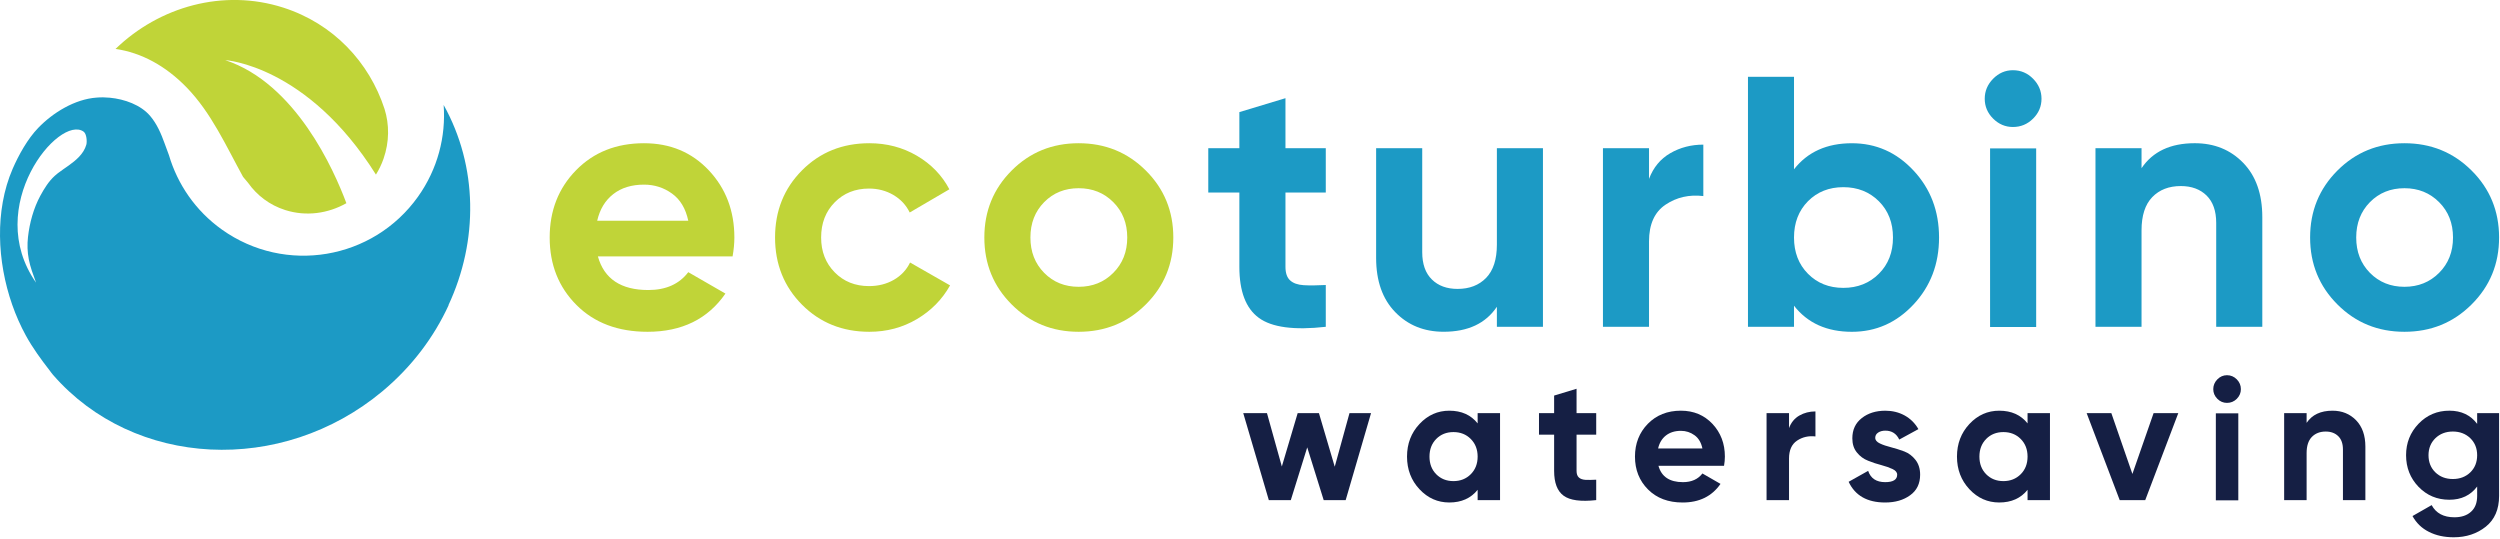
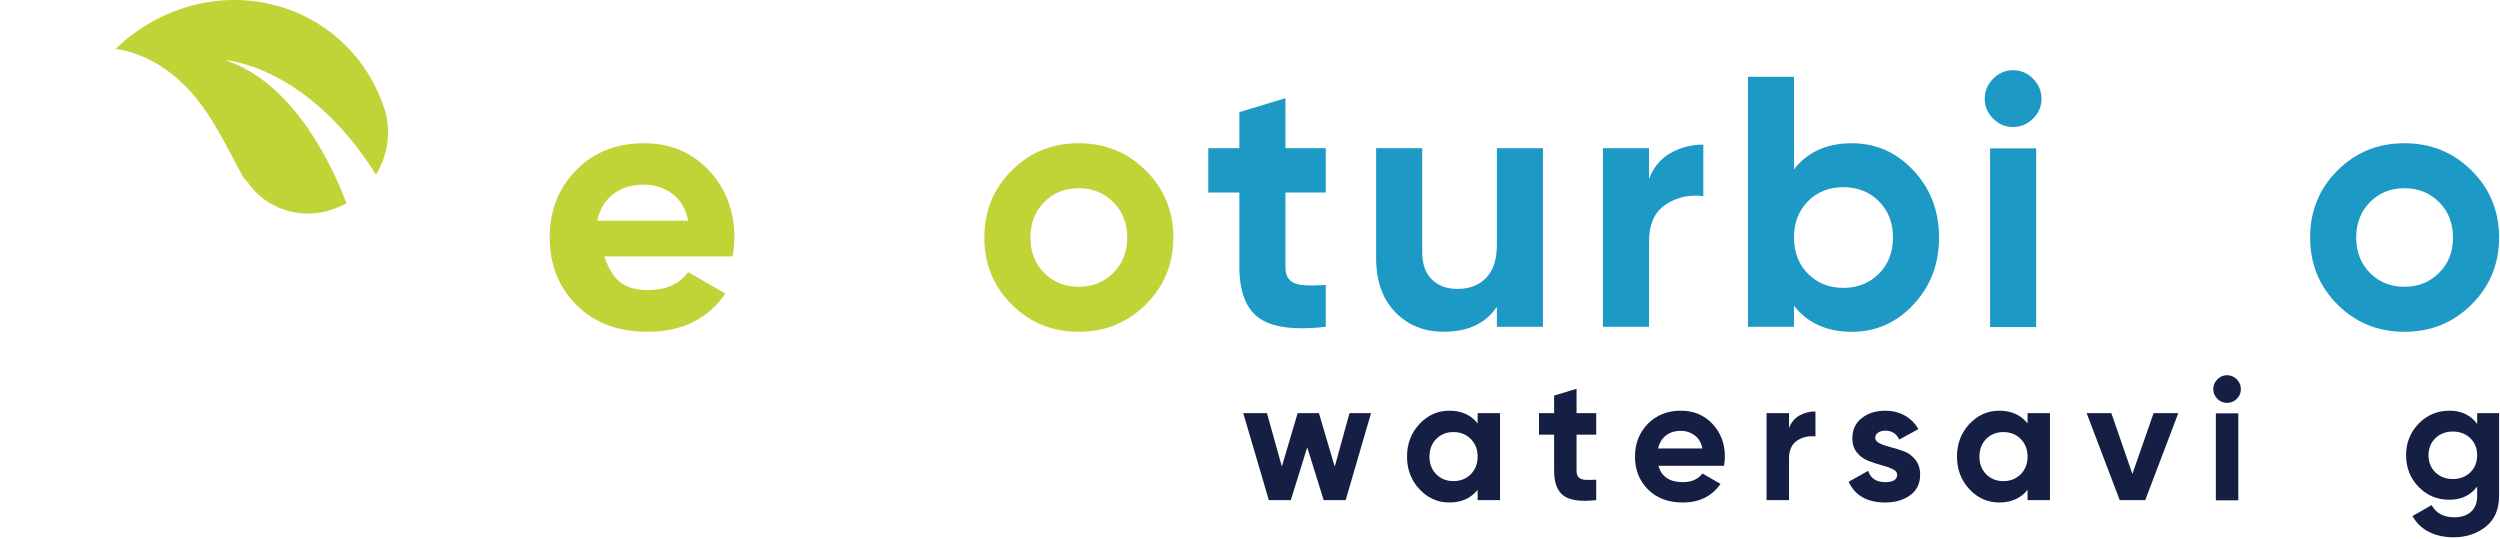
<svg xmlns="http://www.w3.org/2000/svg" width="100%" height="100%" viewBox="0 0 992 214" version="1.1" xml:space="preserve" style="fill-rule:evenodd;clip-rule:evenodd;stroke-linejoin:round;stroke-miterlimit:2;">
  <g transform="matrix(4.363,0,0,4.363,0.002,0)">
    <g transform="matrix(2.667,0,0,2.667,25.749,17.973)">
      <path d="M0,-6.481C1.708,-5.936 2.937,-4.621 3.458,-3.024C3.624,-2.495 3.625,-1.902 3.423,-1.324C3.356,-1.131 3.268,-0.952 3.165,-0.785C0.821,-4.521 -1.975,-4.689 -1.975,-4.689C0.425,-3.898 1.731,-0.951 2.157,0.19C1.532,0.543 0.782,0.651 0.069,0.423C-0.462,0.254 -0.895,-0.079 -1.194,-0.503C-1.241,-0.562 -1.301,-0.631 -1.366,-0.708C-1.949,-1.767 -2.448,-2.891 -3.293,-3.76C-4.009,-4.496 -4.833,-4.942 -5.715,-5.071C-4.218,-6.517 -2.038,-7.132 0,-6.481" style="fill:rgb(192,212,56);fill-rule:nonzero;" />
    </g>
    <g transform="matrix(2.667,0,0,2.667,54.312,23.126)">
-       <path d="M0,-1.144L3.106,-1.144C3.018,-1.559 2.833,-1.868 2.552,-2.07C2.271,-2.273 1.953,-2.375 1.596,-2.375C1.174,-2.375 0.824,-2.268 0.548,-2.052C0.272,-1.836 0.09,-1.535 0,-1.144M0.024,0.073C0.236,0.836 0.808,1.219 1.743,1.219C2.343,1.219 2.797,1.016 3.106,0.61L4.373,1.34C3.772,2.209 2.887,2.643 1.718,2.643C0.71,2.643 -0.097,2.339 -0.706,1.73C-1.315,1.12 -1.62,0.353 -1.62,-0.572C-1.62,-1.489 -1.32,-2.255 -0.718,-2.869C-0.118,-3.48 0.653,-3.787 1.596,-3.787C2.489,-3.787 3.227,-3.479 3.807,-2.862C4.387,-2.245 4.678,-1.481 4.678,-0.572C4.678,-0.369 4.657,-0.154 4.617,0.073L0.024,0.073Z" style="fill:rgb(192,212,56);fill-rule:nonzero;" />
+       <path d="M0,-1.144L3.106,-1.144C3.018,-1.559 2.833,-1.868 2.552,-2.07C2.271,-2.273 1.953,-2.375 1.596,-2.375C1.174,-2.375 0.824,-2.268 0.548,-2.052C0.272,-1.836 0.09,-1.535 0,-1.144C0.236,0.836 0.808,1.219 1.743,1.219C2.343,1.219 2.797,1.016 3.106,0.61L4.373,1.34C3.772,2.209 2.887,2.643 1.718,2.643C0.71,2.643 -0.097,2.339 -0.706,1.73C-1.315,1.12 -1.62,0.353 -1.62,-0.572C-1.62,-1.489 -1.32,-2.255 -0.718,-2.869C-0.118,-3.48 0.653,-3.787 1.596,-3.787C2.489,-3.787 3.227,-3.479 3.807,-2.862C4.387,-2.245 4.678,-1.481 4.678,-0.572C4.678,-0.369 4.657,-0.154 4.617,0.073L0.024,0.073Z" style="fill:rgb(192,212,56);fill-rule:nonzero;" />
    </g>
    <g transform="matrix(2.667,0,0,2.667,79.063,13.026)">
-       <path d="M0,6.43C-0.917,6.43 -1.683,6.122 -2.296,5.506C-2.909,4.889 -3.215,4.124 -3.215,3.215C-3.215,2.306 -2.909,1.542 -2.296,0.925C-1.683,0.308 -0.917,0 0,0C0.593,0 1.133,0.141 1.621,0.426C2.107,0.711 2.477,1.092 2.729,1.571L1.377,2.362C1.255,2.111 1.07,1.912 0.823,1.766C0.575,1.62 0.297,1.546 -0.012,1.546C-0.483,1.546 -0.873,1.703 -1.181,2.015C-1.49,2.328 -1.644,2.728 -1.644,3.215C-1.644,3.694 -1.49,4.09 -1.181,4.403C-0.873,4.716 -0.483,4.872 -0.012,4.872C0.305,4.872 0.587,4.801 0.834,4.659C1.083,4.516 1.267,4.32 1.389,4.068L2.753,4.848C2.485,5.327 2.107,5.711 1.621,5.998C1.133,6.287 0.593,6.43 0,6.43" style="fill:rgb(192,212,56);fill-rule:nonzero;" />
-     </g>
+       </g>
    <g transform="matrix(2.667,0,0,2.667,94.963,18.384)">
      <path d="M0,2.412C0.313,2.729 0.705,2.887 1.176,2.887C1.647,2.887 2.041,2.729 2.357,2.412C2.674,2.095 2.833,1.694 2.833,1.206C2.833,0.719 2.674,0.317 2.357,0C2.041,-0.317 1.647,-0.475 1.176,-0.475C0.705,-0.475 0.313,-0.317 0,0C-0.312,0.317 -0.469,0.719 -0.469,1.206C-0.469,1.694 -0.312,2.095 0,2.412M3.466,3.489C2.841,4.112 2.078,4.421 1.176,4.421C0.274,4.421 -0.487,4.112 -1.108,3.489C-1.729,2.868 -2.04,2.107 -2.04,1.206C-2.04,0.305 -1.729,-0.457 -1.108,-1.078C-0.487,-1.7 0.274,-2.009 1.176,-2.009C2.078,-2.009 2.841,-1.7 3.466,-1.078C4.091,-0.457 4.404,0.305 4.404,1.206C4.404,2.107 4.091,2.868 3.466,3.489" style="fill:rgb(192,212,56);fill-rule:nonzero;" />
    </g>
    <g transform="matrix(2.667,0,0,2.667,120.575,21.467)">
      <path d="M0,-1.484L-1.375,-1.484L-1.375,1.049C-1.375,1.26 -1.323,1.415 -1.217,1.511C-1.112,1.609 -0.957,1.663 -0.754,1.676C-0.552,1.688 -0.3,1.686 0,1.67L0,3.095C-1.079,3.217 -1.84,3.115 -2.283,2.79C-2.726,2.466 -2.947,1.886 -2.947,1.049L-2.947,-1.484L-4.007,-1.484L-4.007,-2.996L-2.947,-2.996L-2.947,-4.226L-1.375,-4.701L-1.375,-2.996L0,-2.996L0,-1.484Z" style="fill:rgb(28,154,197);fill-rule:nonzero;" />
    </g>
    <g transform="matrix(2.667,0,0,2.667,136.136,30.172)">
      <path d="M0,-6.26L1.571,-6.26L1.571,-0.169L0,-0.169L0,-0.852C-0.382,-0.283 -0.986,0 -1.815,0C-2.482,0 -3.031,-0.221 -3.466,-0.669C-3.901,-1.115 -4.118,-1.733 -4.118,-2.52L-4.118,-6.26L-2.546,-6.26L-2.546,-2.716C-2.546,-2.308 -2.437,-1.998 -2.217,-1.783C-1.998,-1.567 -1.706,-1.461 -1.34,-1.461C-0.935,-1.461 -0.61,-1.587 -0.366,-1.838C-0.122,-2.091 0,-2.467 0,-2.97L0,-6.26Z" style="fill:rgb(28,154,197);fill-rule:nonzero;" />
    </g>
    <g transform="matrix(2.667,0,0,2.667,149.972,26.606)">
      <path d="M0,-3.876C0.147,-4.265 0.388,-4.557 0.725,-4.752C1.063,-4.947 1.438,-5.044 1.852,-5.044L1.852,-3.29C1.373,-3.347 0.944,-3.251 0.566,-2.998C0.189,-2.747 0,-2.328 0,-1.744L0,1.168L-1.571,1.168L-1.571,-4.923L0,-4.923L0,-3.876Z" style="fill:rgb(28,154,197);fill-rule:nonzero;" />
    </g>
    <g transform="matrix(2.667,0,0,2.667,164.428,12.262)">
      <path d="M0,4.738C0.317,5.058 0.718,5.219 1.206,5.219C1.693,5.219 2.097,5.058 2.417,4.738C2.739,4.418 2.899,4.006 2.899,3.502C2.899,2.998 2.739,2.586 2.417,2.264C2.097,1.946 1.693,1.785 1.206,1.785C0.718,1.785 0.317,1.946 0,2.264C-0.317,2.586 -0.476,2.998 -0.476,3.502C-0.476,4.006 -0.317,4.418 0,4.738M1.498,0.287C2.318,0.287 3.019,0.595 3.6,1.218C4.18,1.839 4.47,2.6 4.47,3.502C4.47,4.403 4.18,5.164 3.6,5.785C3.019,6.407 2.318,6.717 1.498,6.717C0.646,6.717 -0.012,6.422 -0.476,5.828L-0.476,6.547L-2.046,6.547L-2.046,-1.979L-0.476,-1.979L-0.476,1.175C-0.012,0.582 0.646,0.287 1.498,0.287" style="fill:rgb(28,154,197);fill-rule:nonzero;" />
    </g>
    <g transform="matrix(2.667,0,0,2.667,-311.277,-133.114)">
      <path d="M184.577,54.972L186.149,54.972L186.149,61.063L184.577,61.063L184.577,54.972ZM185.356,54.242C185.097,54.242 184.872,54.146 184.68,53.955C184.49,53.765 184.395,53.539 184.395,53.279C184.395,53.018 184.49,52.792 184.68,52.598C184.872,52.403 185.097,52.306 185.356,52.306C185.625,52.306 185.854,52.403 186.045,52.598C186.236,52.792 186.331,53.018 186.331,53.279C186.331,53.539 186.236,53.765 186.045,53.955C185.854,54.146 185.625,54.242 185.356,54.242" style="fill:rgb(28,154,197);fill-rule:nonzero;" />
    </g>
    <g transform="matrix(2.667,0,0,2.667,199.606,29.72)">
-       <path d="M0,-6.26C0.666,-6.26 1.216,-6.038 1.651,-5.591C2.085,-5.145 2.303,-4.527 2.303,-3.74L2.303,0L0.731,0L0.731,-3.544C0.731,-3.95 0.621,-4.261 0.402,-4.477C0.183,-4.691 -0.11,-4.799 -0.476,-4.799C-0.882,-4.799 -1.206,-4.673 -1.449,-4.422C-1.693,-4.17 -1.815,-3.793 -1.815,-3.289L-1.815,0L-3.386,0L-3.386,-6.091L-1.815,-6.091L-1.815,-5.408C-1.433,-5.976 -0.829,-6.26 0,-6.26" style="fill:rgb(28,154,197);fill-rule:nonzero;" />
-     </g>
+       </g>
    <g transform="matrix(2.667,0,0,2.667,215.537,18.384)">
      <path d="M0,2.412C0.313,2.729 0.706,2.887 1.177,2.887C1.647,2.887 2.042,2.729 2.358,2.412C2.675,2.095 2.833,1.694 2.833,1.206C2.833,0.719 2.675,0.317 2.358,0C2.042,-0.317 1.647,-0.475 1.177,-0.475C0.706,-0.475 0.313,-0.317 0,0C-0.312,0.317 -0.468,0.719 -0.468,1.206C-0.468,1.694 -0.312,2.095 0,2.412M3.466,3.489C2.841,4.112 2.078,4.421 1.177,4.421C0.274,4.421 -0.486,4.112 -1.108,3.489C-1.729,2.868 -2.04,2.107 -2.04,1.206C-2.04,0.305 -1.729,-0.457 -1.108,-1.078C-0.486,-1.7 0.274,-2.009 1.177,-2.009C2.078,-2.009 2.841,-1.7 3.466,-1.078C4.091,-0.457 4.404,0.305 4.404,1.206C4.404,2.107 4.091,2.868 3.466,3.489" style="fill:rgb(28,154,197);fill-rule:nonzero;" />
    </g>
    <g transform="matrix(2.667,0,0,2.667,122.731,45.483)">
      <path d="M0,-2.966L0.735,-2.966L-0.13,0L-0.88,0L-1.441,-1.799L-2.001,0L-2.751,0L-3.623,-2.966L-2.814,-2.966L-2.307,-1.146L-1.767,-2.966L-1.042,-2.966L-0.503,-1.139L0,-2.966Z" style="fill:rgb(21,31,68);fill-rule:nonzero;" />
    </g>
    <g transform="matrix(2.667,0,0,2.667,130.62,39.92)">
      <path d="M0,1.204C0.155,1.36 0.35,1.438 0.587,1.438C0.825,1.438 1.021,1.36 1.177,1.204C1.333,1.048 1.412,0.848 1.412,0.602C1.412,0.357 1.333,0.157 1.177,0C1.021,-0.156 0.825,-0.234 0.587,-0.234C0.35,-0.234 0.155,-0.156 0,0C-0.154,0.157 -0.23,0.357 -0.23,0.602C-0.23,0.848 -0.154,1.048 0,1.204M1.412,-0.88L2.176,-0.88L2.176,2.086L1.412,2.086L1.412,1.735C1.182,2.022 0.861,2.167 0.446,2.167C0.05,2.167 -0.289,2.017 -0.572,1.714C-0.854,1.412 -0.996,1.042 -0.996,0.602C-0.996,0.163 -0.854,-0.207 -0.572,-0.509C-0.289,-0.812 0.05,-0.963 0.446,-0.963C0.861,-0.963 1.182,-0.819 1.412,-0.53L1.412,-0.88Z" style="fill:rgb(21,31,68);fill-rule:nonzero;" />
    </g>
    <g transform="matrix(2.667,0,0,2.667,145.169,41.464)">
      <path d="M0,-0.724L-0.67,-0.724L-0.67,0.51C-0.67,0.612 -0.644,0.687 -0.593,0.734C-0.542,0.782 -0.466,0.809 -0.368,0.816C-0.269,0.821 -0.146,0.819 0,0.811L0,1.507C-0.525,1.566 -0.896,1.515 -1.111,1.357C-1.328,1.199 -1.435,0.916 -1.435,0.51L-1.435,-0.724L-1.951,-0.724L-1.951,-1.459L-1.435,-1.459L-1.435,-2.058L-0.67,-2.29L-0.67,-1.459L0,-1.459L0,-0.724Z" style="fill:rgb(21,31,68);fill-rule:nonzero;" />
    </g>
    <g transform="matrix(2.667,0,0,2.667,150.799,42.266)">
      <path d="M0,-0.555L1.511,-0.555C1.468,-0.758 1.378,-0.909 1.242,-1.006C1.105,-1.105 0.951,-1.156 0.776,-1.156C0.571,-1.156 0.401,-1.102 0.267,-0.998C0.133,-0.893 0.043,-0.745 0,-0.555M0.012,0.037C0.114,0.408 0.393,0.594 0.847,0.594C1.14,0.594 1.362,0.494 1.511,0.298L2.128,0.653C1.836,1.076 1.405,1.288 0.836,1.288C0.346,1.288 -0.048,1.14 -0.344,0.843C-0.64,0.547 -0.789,0.173 -0.789,-0.278C-0.789,-0.724 -0.642,-1.096 -0.351,-1.395C-0.058,-1.693 0.318,-1.843 0.776,-1.843C1.212,-1.843 1.57,-1.693 1.854,-1.393C2.135,-1.092 2.277,-0.721 2.277,-0.278C2.277,-0.178 2.267,-0.074 2.248,0.037L0.012,0.037Z" style="fill:rgb(21,31,68);fill-rule:nonzero;" />
    </g>
    <g transform="matrix(2.667,0,0,2.667,162.705,43.968)">
      <path d="M0,-1.888C0.071,-2.078 0.188,-2.221 0.353,-2.316C0.516,-2.409 0.7,-2.456 0.901,-2.456L0.901,-1.603C0.668,-1.63 0.459,-1.583 0.275,-1.461C0.092,-1.339 0,-1.135 0,-0.85L0,0.568L-0.766,0.568L-0.766,-2.398L0,-2.398L0,-1.888Z" style="fill:rgb(21,31,68);fill-rule:nonzero;" />
    </g>
    <g transform="matrix(2.667,0,0,2.667,170.546,43.236)">
      <path d="M0,-1.282C0,-1.202 0.053,-1.139 0.158,-1.09C0.263,-1.039 0.39,-0.997 0.541,-0.959C0.69,-0.92 0.84,-0.873 0.991,-0.817C1.141,-0.759 1.268,-0.663 1.373,-0.529C1.478,-0.394 1.531,-0.226 1.531,-0.025C1.531,0.281 1.417,0.515 1.189,0.678C0.962,0.843 0.678,0.924 0.338,0.924C-0.27,0.924 -0.685,0.69 -0.907,0.218L-0.242,-0.155C-0.155,0.102 0.038,0.23 0.338,0.23C0.612,0.23 0.748,0.146 0.748,-0.025C0.748,-0.103 0.695,-0.168 0.59,-0.217C0.486,-0.266 0.359,-0.311 0.209,-0.351C0.058,-0.39 -0.093,-0.439 -0.242,-0.5C-0.393,-0.558 -0.521,-0.651 -0.625,-0.781C-0.73,-0.908 -0.781,-1.07 -0.781,-1.264C-0.781,-1.556 -0.674,-1.787 -0.458,-1.955C-0.244,-2.123 0.024,-2.206 0.345,-2.206C0.585,-2.206 0.805,-2.152 1.003,-2.044C1.2,-1.934 1.357,-1.78 1.472,-1.578L0.819,-1.222C0.724,-1.424 0.565,-1.526 0.345,-1.526C0.246,-1.526 0.164,-1.503 0.099,-1.46C0.033,-1.416 0,-1.356 0,-1.282" style="fill:rgb(21,31,68);fill-rule:nonzero;" />
    </g>
    <g transform="matrix(2.667,0,0,2.667,180.636,39.92)">
      <path d="M0,1.204C0.154,1.36 0.351,1.438 0.587,1.438C0.824,1.438 1.021,1.36 1.177,1.204C1.333,1.048 1.411,0.848 1.411,0.602C1.411,0.357 1.333,0.157 1.177,0C1.021,-0.156 0.824,-0.234 0.587,-0.234C0.351,-0.234 0.154,-0.156 0,0C-0.154,0.157 -0.231,0.357 -0.231,0.602C-0.231,0.848 -0.154,1.048 0,1.204M1.411,-0.88L2.175,-0.88L2.175,2.086L1.411,2.086L1.411,1.735C1.182,2.022 0.86,2.167 0.445,2.167C0.05,2.167 -0.29,2.017 -0.573,1.714C-0.854,1.412 -0.996,1.042 -0.996,0.602C-0.996,0.163 -0.854,-0.207 -0.573,-0.509C-0.29,-0.812 0.05,-0.963 0.445,-0.963C0.86,-0.963 1.182,-0.819 1.411,-0.53L1.411,-0.88Z" style="fill:rgb(21,31,68);fill-rule:nonzero;" />
    </g>
    <g transform="matrix(2.667,0,0,2.667,195.862,45.483)">
      <path d="M0,-2.966L0.842,-2.966L-0.285,0L-1.156,0L-2.283,-2.966L-1.441,-2.966L-0.723,-0.892L0,-2.966Z" style="fill:rgb(21,31,68);fill-rule:nonzero;" />
    </g>
    <g transform="matrix(2.667,0,0,2.667,-311.277,-89.612)">
      <path d="M192.276,47.695L193.042,47.695L193.042,50.661L192.276,50.661L192.276,47.695ZM192.656,47.339C192.53,47.339 192.419,47.293 192.327,47.2C192.234,47.106 192.188,46.997 192.188,46.87C192.188,46.743 192.234,46.633 192.327,46.537C192.419,46.443 192.53,46.395 192.656,46.395C192.786,46.395 192.898,46.443 192.991,46.537C193.084,46.633 193.13,46.743 193.13,46.87C193.13,46.997 193.084,47.106 192.991,47.2C192.898,47.293 192.786,47.339 192.656,47.339" style="fill:rgb(21,31,68);fill-rule:nonzero;" />
    </g>
    <g transform="matrix(2.667,0,0,2.667,212.133,45.483)">
-       <path d="M0,-3.049C0.324,-3.049 0.592,-2.94 0.803,-2.724C1.015,-2.506 1.121,-2.205 1.121,-1.822L1.121,0L0.356,0L0.356,-1.727C0.356,-1.925 0.302,-2.076 0.196,-2.18C0.088,-2.285 -0.053,-2.338 -0.231,-2.338C-0.428,-2.338 -0.586,-2.276 -0.706,-2.153C-0.824,-2.03 -0.883,-1.847 -0.883,-1.603L-0.883,0L-1.649,0L-1.649,-2.966L-0.883,-2.966L-0.883,-2.634C-0.697,-2.911 -0.403,-3.049 0,-3.049" style="fill:rgb(21,31,68);fill-rule:nonzero;" />
-     </g>
+       </g>
    <g transform="matrix(2.667,0,0,2.667,221.488,43.255)">
      <path d="M0,-0.111C0.156,0.04 0.354,0.116 0.596,0.116C0.837,0.116 1.035,0.04 1.192,-0.111C1.348,-0.263 1.425,-0.459 1.425,-0.696C1.425,-0.928 1.348,-1.122 1.192,-1.275C1.035,-1.425 0.837,-1.503 0.596,-1.503C0.354,-1.503 0.156,-1.425 0,-1.275C-0.156,-1.122 -0.234,-0.928 -0.234,-0.696C-0.234,-0.459 -0.156,-0.263 0,-0.111M1.425,-2.131L2.173,-2.131L2.173,0.692C2.173,1.151 2.021,1.5 1.719,1.742C1.417,1.982 1.052,2.103 0.625,2.103C0.305,2.103 0.023,2.042 -0.22,1.918C-0.463,1.797 -0.649,1.617 -0.78,1.379L-0.127,1.006C0.023,1.283 0.281,1.421 0.649,1.421C0.89,1.421 1.08,1.358 1.218,1.23C1.357,1.105 1.425,0.925 1.425,0.692L1.425,0.372C1.201,0.672 0.885,0.823 0.478,0.823C0.058,0.823 -0.292,0.675 -0.576,0.38C-0.858,0.085 -0.999,-0.273 -0.999,-0.696C-0.999,-1.116 -0.857,-1.473 -0.573,-1.769C-0.288,-2.065 0.063,-2.214 0.478,-2.214C0.885,-2.214 1.201,-2.064 1.425,-1.764L1.425,-2.131Z" style="fill:rgb(21,31,68);fill-rule:nonzero;" />
    </g>
-     <path d="M3.476,11.631C4.806,10.25 6.796,9.02 8.78,8.876C9.177,8.842 9.591,8.847 9.991,8.887C11.316,9.015 12.799,9.53 13.663,10.554C14.281,11.282 14.657,12.172 14.977,13.06C15.105,13.412 15.231,13.767 15.364,14.111C16.145,16.751 17.772,19.164 20.188,20.884C25.94,24.978 33.919,23.639 38.015,17.89C39.812,15.364 40.561,12.41 40.348,9.546C43.46,15.127 43.524,21.887 40.78,27.764C40.791,27.754 40.799,27.748 40.807,27.743C39.473,30.65 37.46,33.348 34.783,35.583C25.612,43.228 12.199,42.562 4.82,34.09C4.716,33.972 4.625,33.839 4.532,33.716C3.74,32.695 2.972,31.65 2.35,30.514C0.428,27.01 -0.482,22.439 0.254,18.362C0.441,17.316 0.737,16.308 1.15,15.354C1.7,14.092 2.508,12.631 3.476,11.631ZM4.98,15.991C5.068,15.906 5.161,15.829 5.257,15.757C5.902,15.263 6.628,14.855 7.19,14.261C7.489,13.946 7.729,13.583 7.849,13.165C7.929,12.879 7.881,12.173 7.606,11.975C5.385,10.37 -1.578,18.77 3.278,25.706C3.116,25.25 3.001,24.949 2.897,24.631C2.782,24.282 2.686,23.933 2.617,23.578C2.489,22.911 2.47,22.231 2.545,21.557C2.689,20.271 3.052,18.938 3.673,17.791C4.036,17.13 4.425,16.495 4.98,15.991Z" style="fill:rgb(28,154,197);" />
  </g>
</svg>